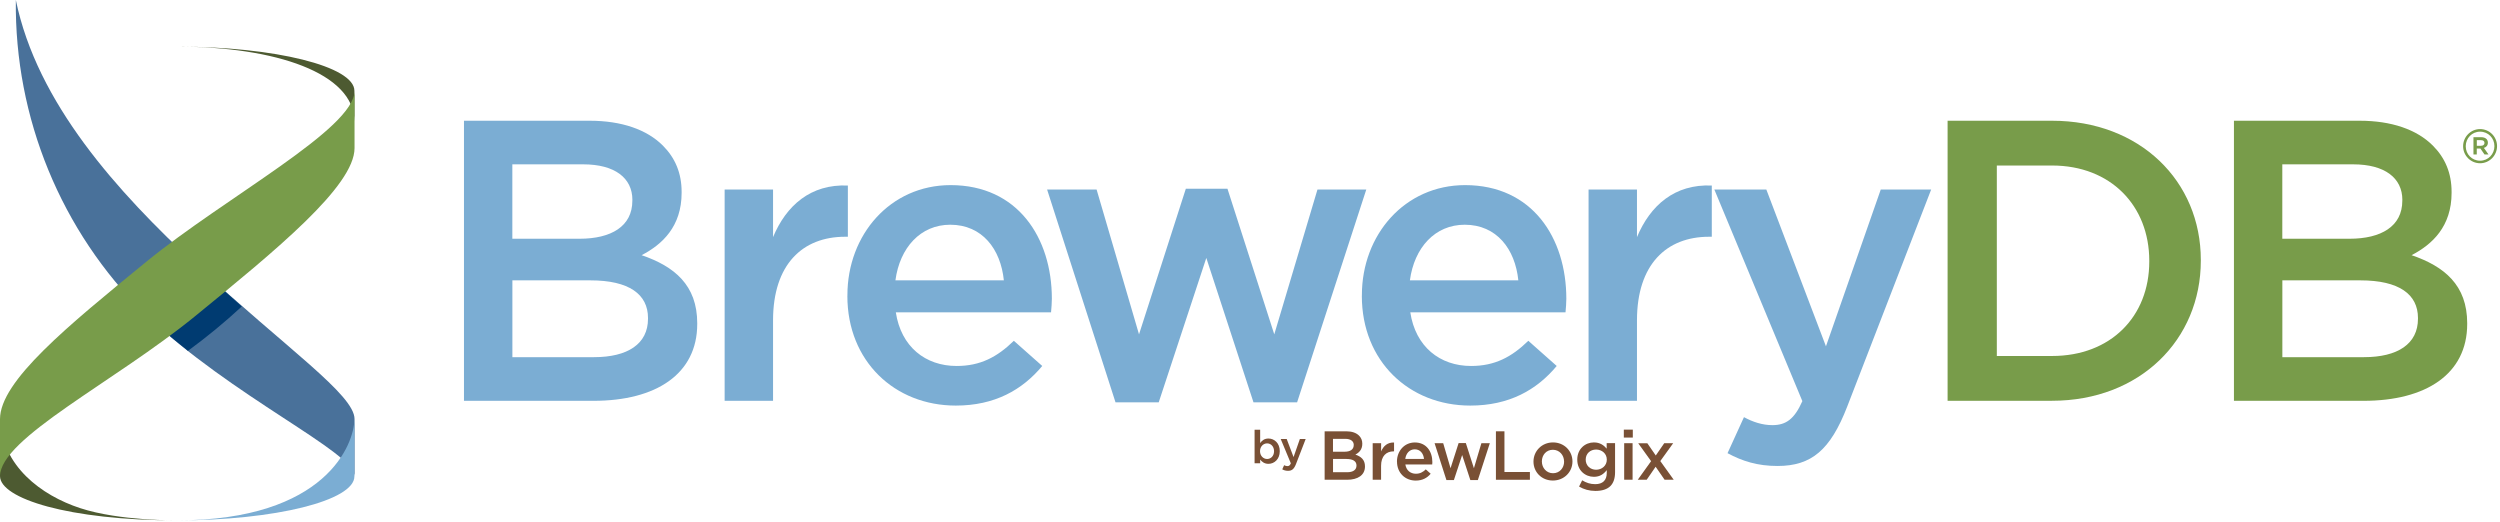
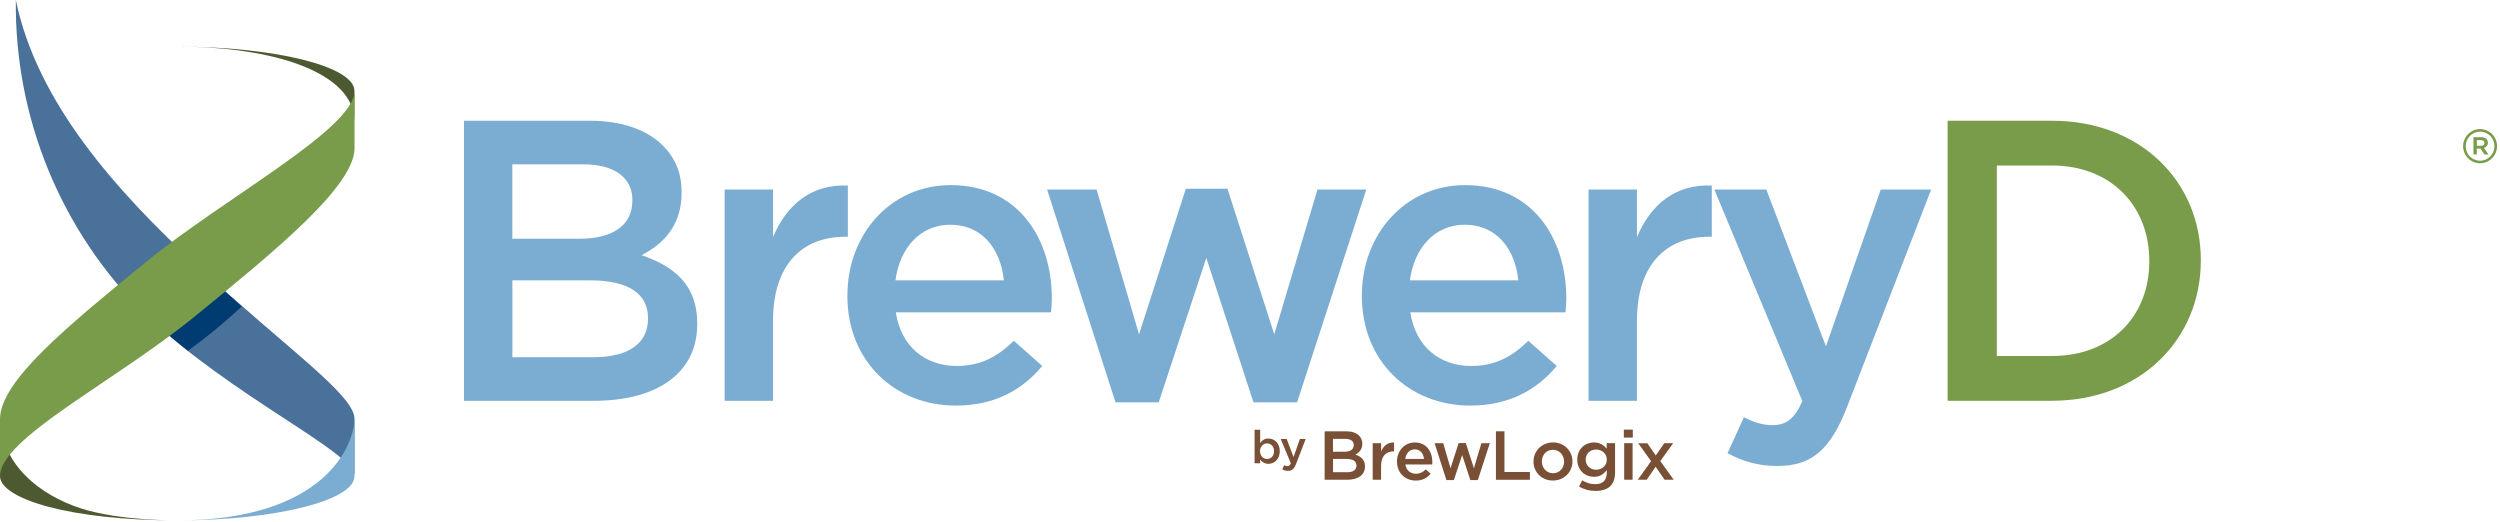
<svg xmlns="http://www.w3.org/2000/svg" width="551" height="115" viewBox="0 0 551 115" fill="none">
  <g clip-path="url(#clip0_6_1302)">
    <path d="M102.26 26.61H129.95C137 26.61 142.56 28.55 146.09 32.08C148.82 34.81 150.23 38.16 150.23 42.31V42.49C150.23 49.9 146 53.86 141.41 56.24C148.64 58.71 153.67 62.85 153.67 71.23V71.41C153.67 82.43 144.59 88.34 130.83 88.34H102.26V26.61ZM139.38 44.07C139.38 39.22 135.5 36.22 128.53 36.22H112.92V52.62H127.73C134.7 52.62 139.37 49.89 139.37 44.24V44.06L139.38 44.07ZM130.12 61.79H112.93V78.72H130.92C138.33 78.72 142.82 75.81 142.82 70.26V70.08C142.82 64.88 138.68 61.79 130.12 61.79Z" fill="#7BADD3" />
    <path d="M159.71 41.77H170.38V52.26C173.29 45.29 178.67 40.53 186.87 40.89V52.18H186.25C176.9 52.18 170.38 58.26 170.38 70.61V88.33H159.71V41.77Z" fill="#7BADD3" />
    <path d="M186.77 65.23V65.05C186.77 51.74 196.21 40.8 209.52 40.8C224.33 40.8 231.83 52.44 231.83 65.84C231.83 66.81 231.74 67.78 231.65 68.84H197.44C198.59 76.42 203.96 80.66 210.84 80.66C216.04 80.66 219.75 78.72 223.45 75.11L229.71 80.66C225.3 85.95 219.22 89.39 210.66 89.39C197.17 89.39 186.76 79.6 186.76 65.23H186.77ZM221.25 61.79C220.55 54.91 216.49 49.53 209.43 49.53C202.9 49.53 198.32 54.56 197.35 61.79H221.24H221.25Z" fill="#7BADD3" />
    <path d="M230.76 41.77H241.69L251.04 73.69L261.36 41.59H270.53L280.85 73.69L290.37 41.77H301.13L285.88 88.68H276.27L265.87 56.85L255.38 88.68H245.86L230.78 41.77H230.76Z" fill="#7BADD3" />
    <path d="M300.16 65.23V65.05C300.16 51.74 309.6 40.8 322.91 40.8C337.72 40.8 345.22 52.44 345.22 65.84C345.22 66.81 345.13 67.78 345.04 68.84H310.83C311.98 76.42 317.35 80.66 324.23 80.66C329.43 80.66 333.14 78.72 336.84 75.11L343.1 80.66C338.69 85.95 332.61 89.39 324.05 89.39C310.56 89.39 300.15 79.6 300.15 65.23H300.16ZM334.64 61.79C333.94 54.91 329.88 49.53 322.82 49.53C316.29 49.53 311.71 54.56 310.74 61.79H334.63H334.64Z" fill="#7BADD3" />
    <path d="M350.12 41.77H360.79V52.26C363.7 45.29 369.08 40.53 377.28 40.89V52.18H376.66C367.31 52.18 360.79 58.26 360.79 70.61V88.33H350.12V41.77Z" fill="#7BADD3" />
    <path d="M414.52 41.77H425.63L407.11 89.65C403.41 99.17 399.26 102.7 391.77 102.7C387.36 102.7 384.01 101.64 380.75 99.88L384.37 91.94C386.31 93 388.43 93.7 390.63 93.7C393.63 93.7 395.48 92.38 397.24 88.41L377.84 41.77H389.3L402.44 76.33L414.52 41.77Z" fill="#7BADD3" />
    <path d="M429.25 26.61H452.26C471.66 26.61 485.06 39.92 485.06 57.29V57.47C485.06 74.84 471.66 88.33 452.26 88.33H429.25V26.61ZM440.1 36.49V78.46H452.27C465.23 78.46 473.7 69.73 473.7 57.65V57.47C473.7 45.39 465.24 36.48 452.27 36.48H440.1V36.49Z" fill="#789C4A" />
-     <path d="M492.36 26.61H520.05C527.1 26.61 532.66 28.55 536.19 32.08C538.92 34.81 540.33 38.16 540.33 42.31V42.49C540.33 49.9 536.1 53.86 531.51 56.24C538.74 58.71 543.77 62.85 543.77 71.23V71.41C543.77 82.43 534.69 88.34 520.93 88.34H492.36V26.61ZM529.48 44.07C529.48 39.22 525.6 36.22 518.63 36.22H503.02V52.62H517.83C524.8 52.62 529.47 49.89 529.47 44.24V44.06L529.48 44.07ZM520.22 61.79H503.03V78.72H521.02C528.43 78.72 532.92 75.81 532.92 70.26V70.08C532.92 64.88 528.78 61.79 520.22 61.79Z" fill="#789C4A" />
    <path d="M291.95 95.06H296.74C297.96 95.06 298.92 95.4 299.53 96.01C300 96.48 300.25 97.06 300.25 97.78V97.81C300.25 99.09 299.52 99.78 298.72 100.19C299.97 100.62 300.84 101.33 300.84 102.78V102.81C300.84 104.72 299.27 105.74 296.89 105.74H291.95V95.06ZM298.37 98.08C298.37 97.24 297.7 96.72 296.49 96.72H293.79V99.56H296.35C297.56 99.56 298.36 99.09 298.36 98.11V98.08H298.37ZM296.77 101.15H293.8V104.08H296.91C298.19 104.08 298.97 103.58 298.97 102.62V102.59C298.97 101.69 298.25 101.16 296.77 101.16V101.15Z" fill="#795035" />
    <path d="M302.55 97.68H304.4V99.5C304.9 98.29 305.83 97.47 307.25 97.53V99.48H307.14C305.52 99.48 304.39 100.53 304.39 102.67V105.74H302.54V97.69L302.55 97.68Z" fill="#795035" />
    <path d="M307.89 101.74V101.71C307.89 99.41 309.52 97.52 311.83 97.52C314.39 97.52 315.69 99.53 315.69 101.85C315.69 102.02 315.67 102.19 315.66 102.37H309.74C309.94 103.68 310.87 104.41 312.06 104.41C312.96 104.41 313.6 104.07 314.24 103.45L315.32 104.41C314.56 105.33 313.5 105.92 312.03 105.92C309.7 105.92 307.9 104.23 307.9 101.74H307.89ZM313.85 101.15C313.73 99.96 313.03 99.03 311.81 99.03C310.68 99.03 309.89 99.9 309.72 101.15H313.85Z" fill="#795035" />
    <path d="M316.19 97.68H318.08L319.7 103.2L321.48 97.65H323.07L324.85 103.2L326.5 97.68H328.36L325.72 105.8H324.06L322.26 100.29L320.44 105.8H318.79L316.18 97.68H316.19Z" fill="#795035" />
    <path d="M329.7 95.06H331.58V104.03H337.19V105.74H329.7V95.06Z" fill="#795035" />
    <path d="M337.98 101.75V101.72C337.98 99.42 339.81 97.51 342.28 97.51C344.75 97.51 346.57 99.39 346.57 101.69V101.72C346.57 104.01 344.74 105.91 342.25 105.91C339.76 105.91 337.98 104.03 337.98 101.75ZM344.72 101.75V101.72C344.72 100.3 343.7 99.13 342.25 99.13C340.8 99.13 339.83 100.29 339.83 101.69V101.72C339.83 103.12 340.85 104.3 342.29 104.3C343.73 104.3 344.73 103.14 344.73 101.75H344.72Z" fill="#795035" />
    <path d="M348.02 107.25L348.71 105.86C349.58 106.39 350.48 106.71 351.58 106.71C353.23 106.71 354.13 105.86 354.13 104.24V103.61C353.46 104.48 352.62 105.09 351.29 105.09C349.4 105.09 347.63 103.69 347.63 101.32V101.29C347.63 98.91 349.41 97.51 351.29 97.51C352.65 97.51 353.49 98.14 354.11 98.88V97.67H355.96V104.08C355.96 105.44 355.61 106.44 354.94 107.12C354.21 107.85 353.08 108.2 351.63 108.2C350.3 108.2 349.07 107.86 348.03 107.24L348.02 107.25ZM354.14 101.32V101.29C354.14 99.98 353.06 99.08 351.78 99.08C350.5 99.08 349.49 99.96 349.49 101.29V101.32C349.49 102.63 350.51 103.53 351.78 103.53C353.05 103.53 354.14 102.63 354.14 101.32Z" fill="#795035" />
    <path d="M357.89 94.69H359.87V96.44H357.89V94.69ZM357.97 97.68H359.82V105.73H357.97V97.68Z" fill="#795035" />
    <path d="M364.94 100.38L366.8 97.68H368.77L365.93 101.62L368.89 105.74H366.88L364.9 102.87L362.93 105.74H360.96L363.9 101.64L361.06 97.69H363.07L364.93 100.39L364.94 100.38Z" fill="#795035" />
    <path d="M542.87 32.24V32.22C542.87 30.18 544.53 28.45 546.61 28.45C548.69 28.45 550.35 30.15 550.35 32.19V32.21C550.35 34.25 548.69 35.98 546.61 35.98C544.53 35.98 542.87 34.28 542.87 32.24ZM549.77 32.22V32.2C549.77 30.46 548.42 29.02 546.61 29.02C544.8 29.02 543.45 30.48 543.45 32.22V32.24C543.45 33.98 544.8 35.42 546.61 35.42C548.42 35.42 549.77 33.96 549.77 32.22ZM545.15 30.24H546.87C547.71 30.24 548.33 30.65 548.33 31.44C548.33 32.06 547.96 32.45 547.45 32.6L548.46 34.04H547.58L546.68 32.73H545.88V34.04H545.15V30.23V30.24ZM546.81 32.13C547.3 32.13 547.58 31.87 547.58 31.51C547.58 31.1 547.3 30.89 546.81 30.89H545.89V32.14H546.81V32.13Z" fill="#789C4A" />
    <path d="M277.74 101.28V102.11H276.51V94.71H277.74V97.65C278.14 97.09 278.69 96.65 279.57 96.65C280.83 96.65 282.06 97.64 282.06 99.43V99.45C282.06 101.22 280.84 102.23 279.57 102.23C278.68 102.23 278.12 101.78 277.74 101.29V101.28ZM280.8 99.45V99.43C280.8 98.4 280.1 97.72 279.27 97.72C278.44 97.72 277.71 98.41 277.71 99.43V99.45C277.71 100.47 278.44 101.16 279.27 101.16C280.1 101.16 280.8 100.5 280.8 99.45Z" fill="#795035" />
    <path d="M286.49 96.76H287.77L285.64 102.27C285.21 103.37 284.74 103.77 283.88 103.77C283.37 103.77 282.99 103.65 282.61 103.44L283.02 102.53C283.24 102.65 283.49 102.73 283.74 102.73C284.09 102.73 284.3 102.58 284.5 102.12L282.27 96.76H283.59L285.1 100.74L286.49 96.76Z" fill="#795035" />
    <path d="M39.04 10.28C60.64 10.28 78.11 16.1 78.11 26.78V20.02C78.14 14.65 60.64 10.28 39.04 10.28Z" fill="#4D5A31" />
    <path d="M0 92.32V104.94C0 109.85 15.04 114.69 39.04 114.69C39.04 114.69 26.3 114.83 17.69 112C9.05 109.17 0.4 102.66 0 92.32Z" fill="#4D5A31" />
    <path d="M78.14 104.98C78.14 99.61 51.33 87.66 31.88 69.16C13.43 50.91 3.19 25.95 3.49 0C8.16 22.69 25.75 42.19 43.47 58.6C63.16 76.8 78.14 87.02 78.14 92.36V104.98Z" fill="#49719A" />
    <path d="M35.37 72.28C35.37 72.28 37.4 74.01 38.4 74.86L41.43 77.32C45.57 74.29 49.53 71.03 53.29 67.55L47.59 62.48L35.37 72.28Z" fill="#003B71" />
    <path d="M39.04 114.69C71.98 114.69 78.11 97.73 78.11 92.36V104.98C78.14 110.32 60.64 114.69 39.04 114.69Z" fill="#7BADD3" />
    <path d="M0 104.98C0 96.61 25.21 84.21 43.01 69.68C60.82 55.15 78.14 41.01 78.14 32.64V20.02C78.14 28.39 49.66 43.47 32.28 57.66C14.89 71.86 0 83.99 0 92.37V104.99V104.98Z" fill="#789C4A" />
  </g>
  <defs>
    <clipPath id="clip0_6_1302">
      <rect width="550.36" height="114.69" fill="white" />
    </clipPath>
  </defs>
</svg>